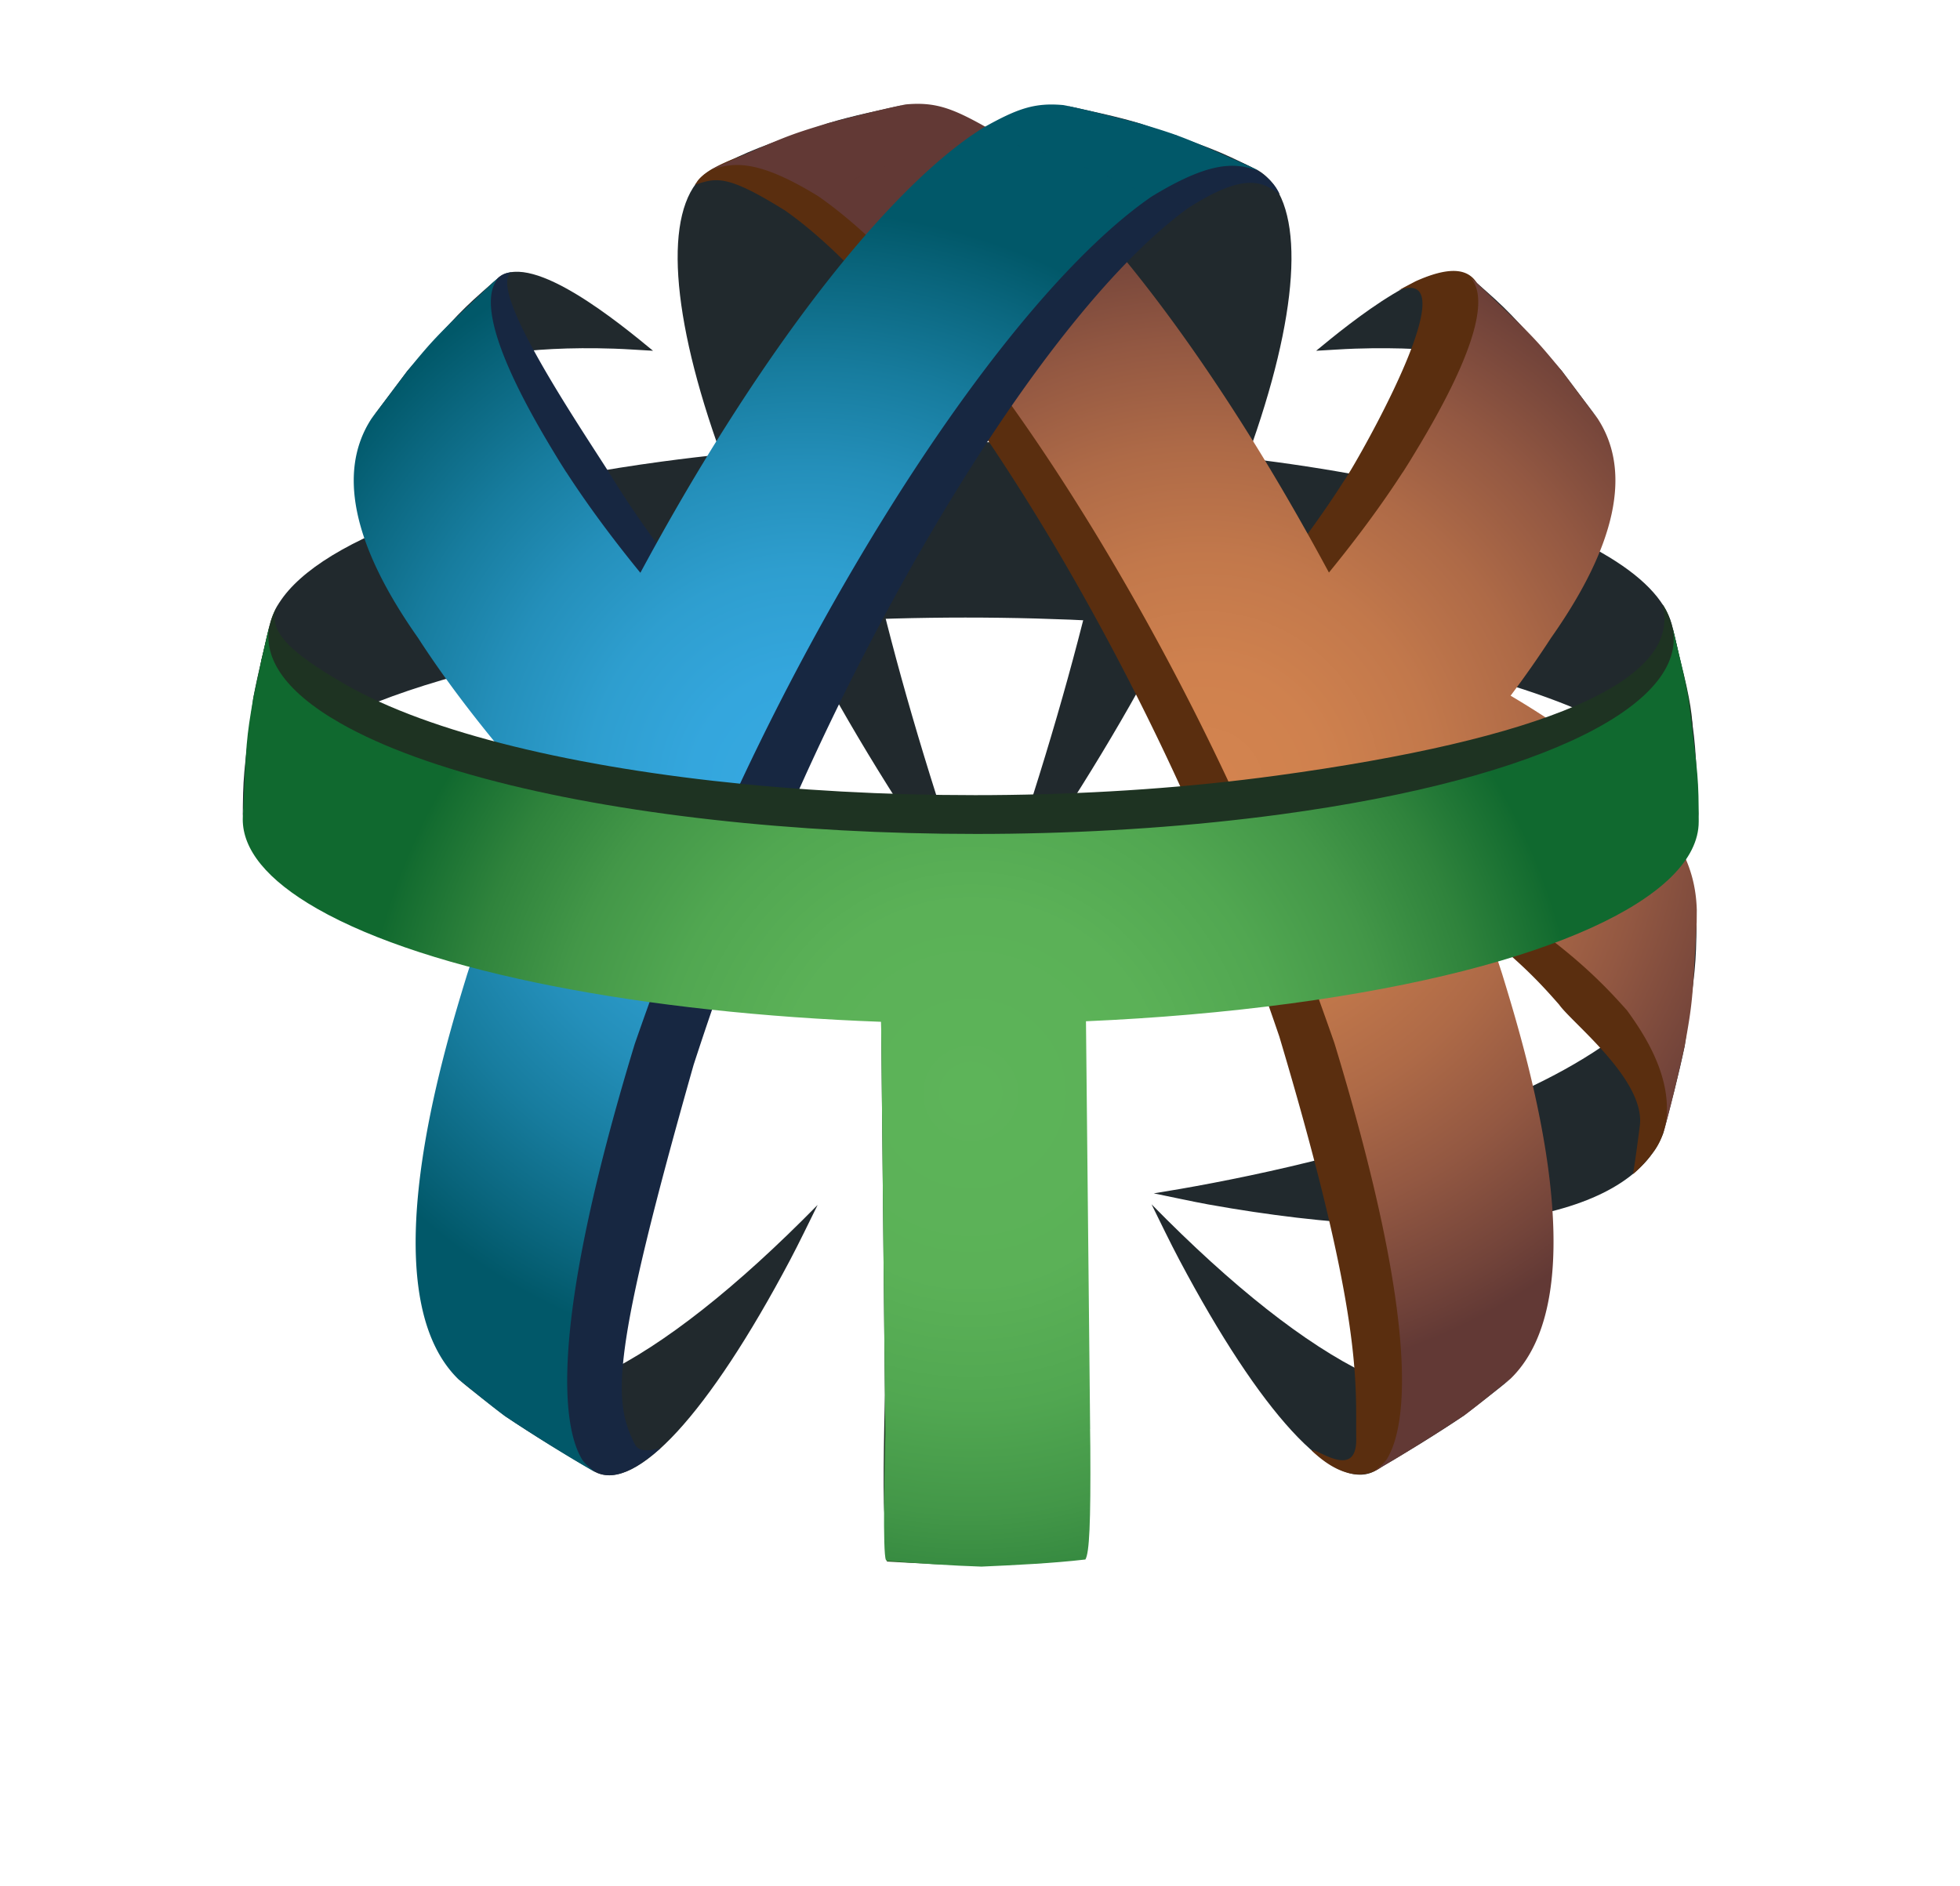
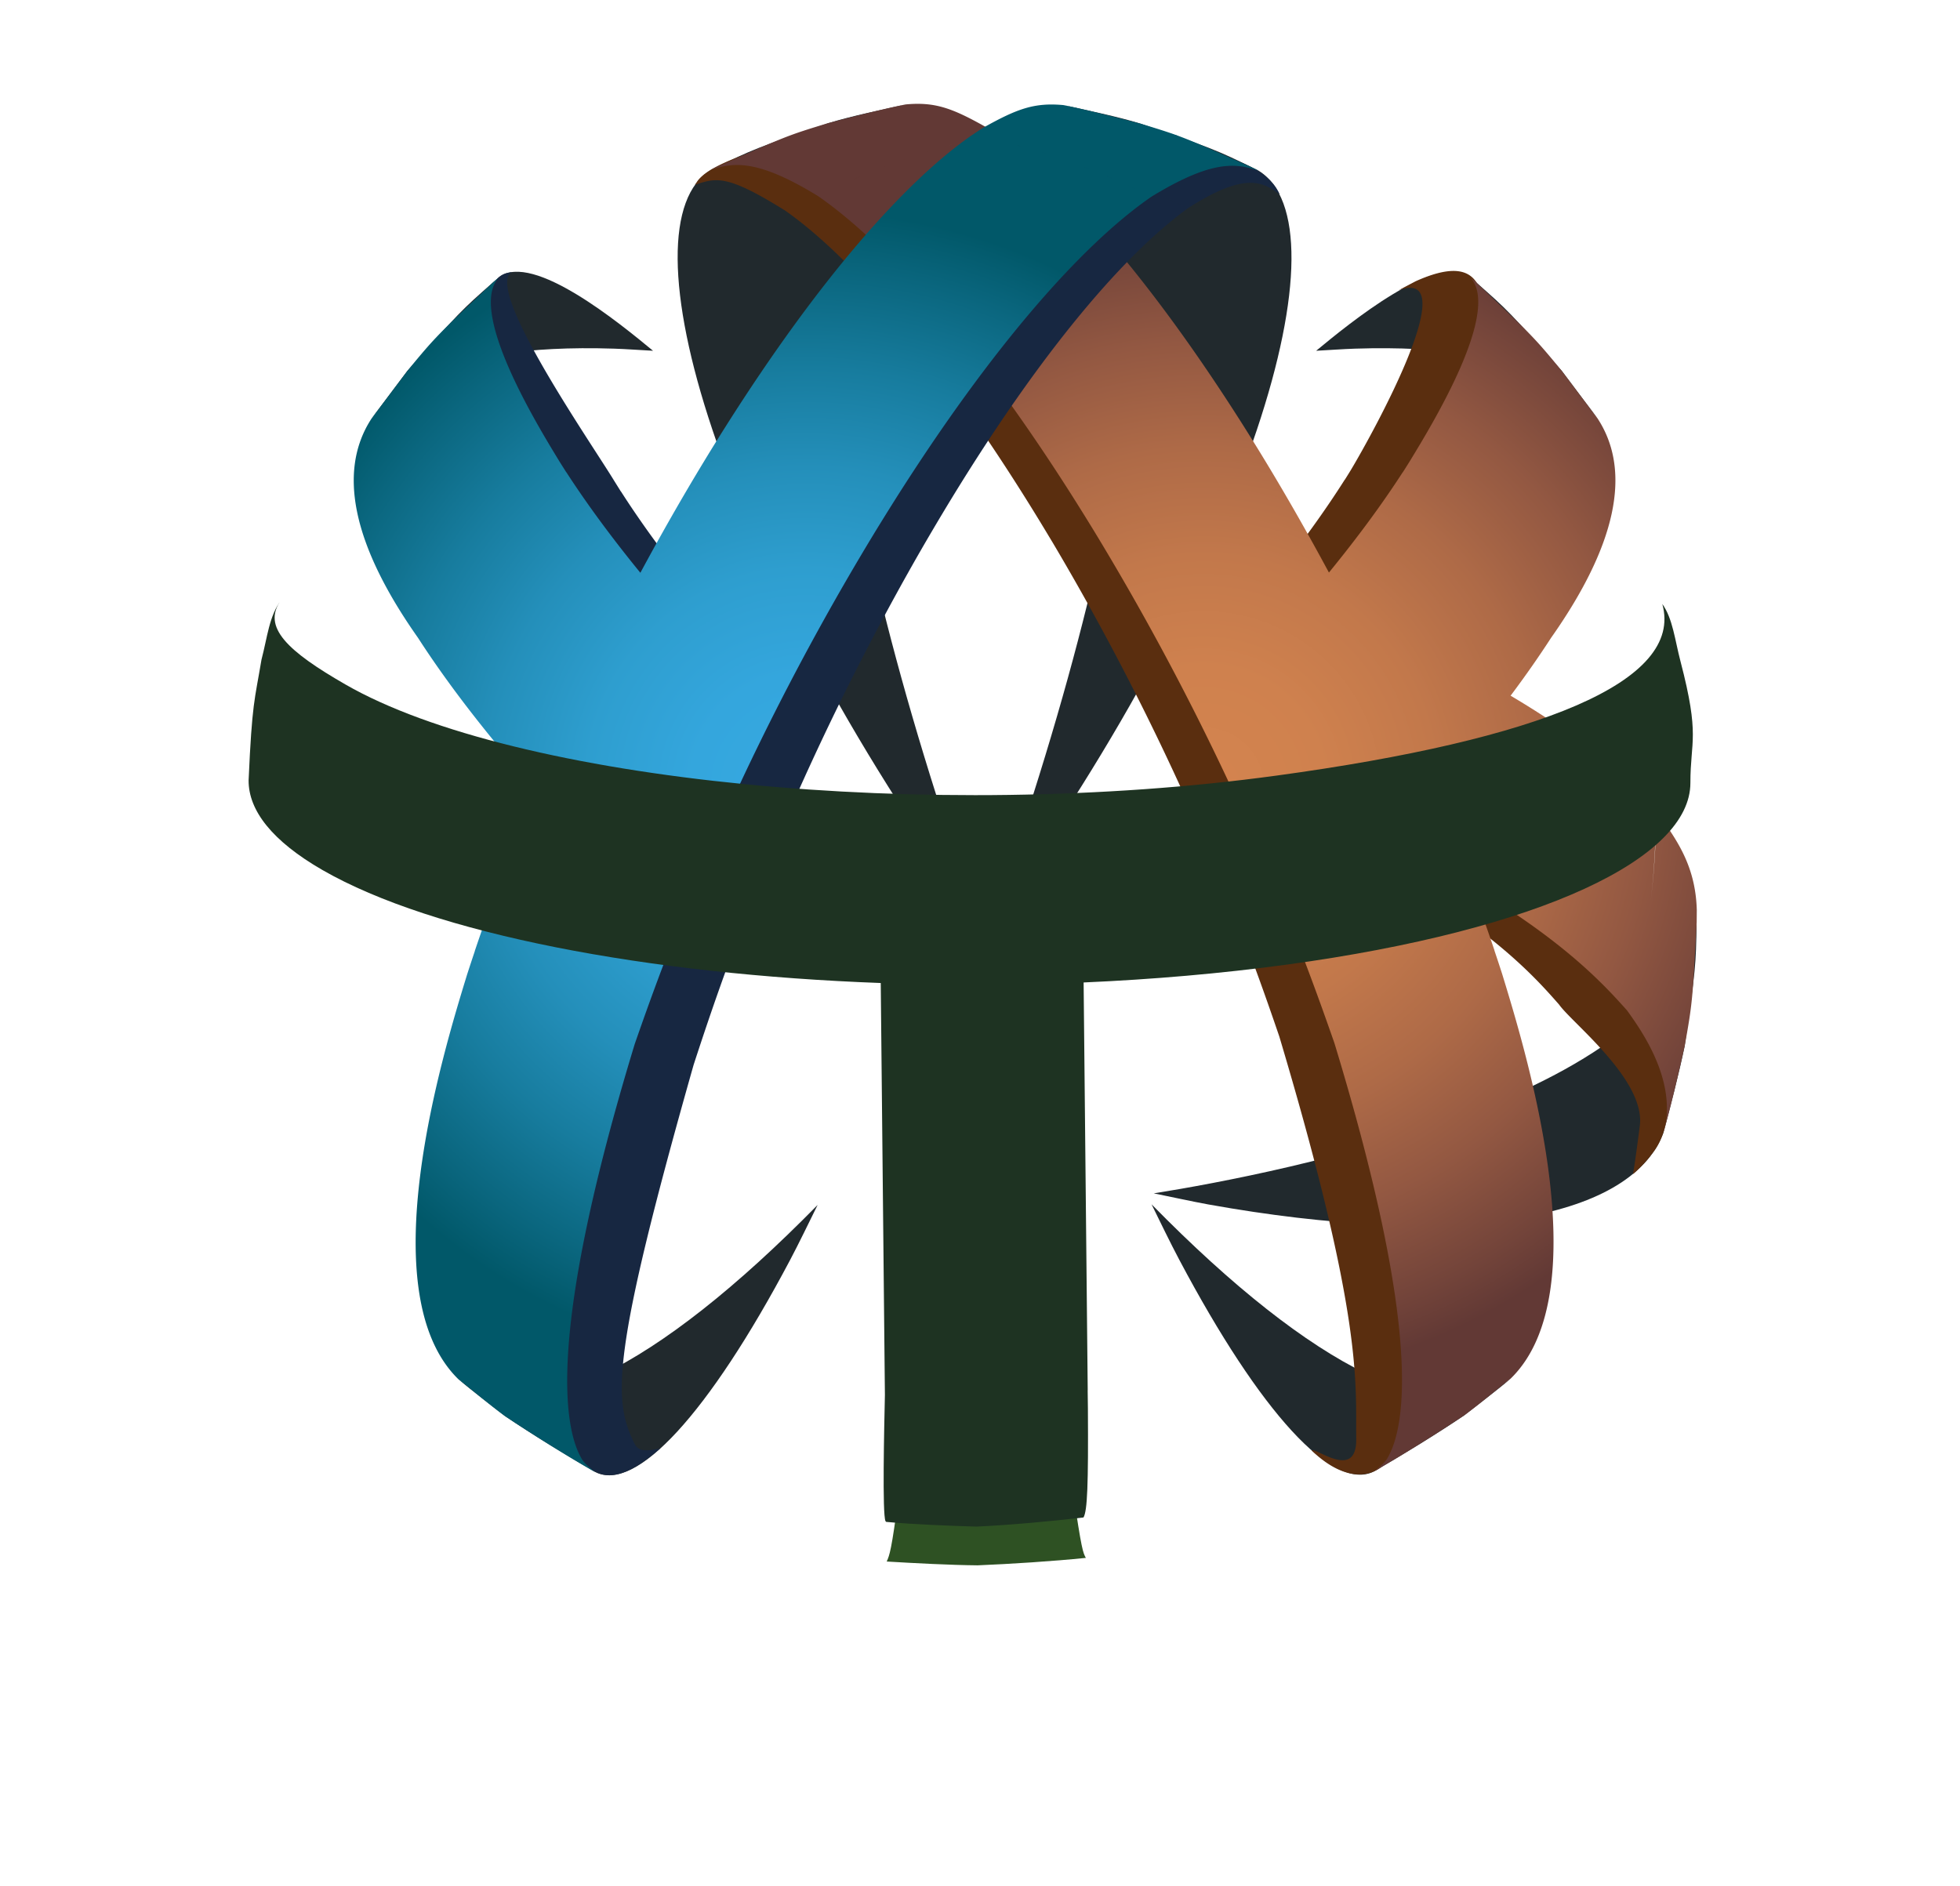
<svg xmlns="http://www.w3.org/2000/svg" width="688" height="662" fill="none">
  <g filter="url(#filter0_d_4_31)">
    <path d="M423.872 80.907H254.425v39.919h169.447V80.907z" fill="#21292D" />
  </g>
  <g filter="url(#filter1_d_4_31)">
    <path d="M340.852 319.486c-10.6 67.028-16.714 134.437-25.41 201.614-2.496 19.29-3.194 20.883-4.189 23.114h-.042c9.563.574 22.342 1.253 31.947 1.338 11.425-.467 26.637-1.444 37.998-2.613-1.989-3.611-1.989-3.611-23.971-164.371-5.204-38.049-9.394-63.819-12.461-82.621-1.164 7.075-2.772 16.465-3.872 23.539z" fill="#2E5123" />
  </g>
  <g filter="url(#filter2_d_4_31)">
-     <path d="M592.747 241.815c-1.692-8.073-3.871-18.844-5.987-26.811-2.37-8.413-10.367-16.847-24.479-24.92-59.959-34.204-207.698-48.544-329.965-32.037-81.095 10.941-130.623 32.717-137.309 56.129-1.946 8.009-4.57 18.695-6.093 26.811-3.533 27.151-3.597 27.66-3.703 42.617.106-26.301 52.66-51.498 143.064-63.692 126.689-17.102 279.739-2.252 341.856 33.184 17.729 10.113 26.15 20.82 26.15 31.358-1.122-27.576-1.143-28.107-3.534-42.639z" fill="#21292D" />
-   </g>
+     </g>
  <g filter="url(#filter3_d_4_31)">
    <path d="M424.126 418.848c86.596 15.573 147.782 6.013 159.693-24.941 2.454-9.157 5.649-21.372 7.532-30.656 3.893-27.555 3.956-28.086 4.189-43.34l.021-5.077C593.234 379.97 449.112 407.928 405 414.96c5.734 1.148 13.35 2.847 19.126 3.888z" fill="#21292D" />
  </g>
  <g filter="url(#filter4_d_4_31)" fill="#21292D">
    <path d="M277.254 438.521c-28.52 53.813-54.056 81.58-68.316 74.272-9.669-5.588-22.384-13.363-31.63-19.63-4.908-3.888-11.615-8.881-16.375-12.96 24.203 18.759 68.972-2.974 126.074-61.185-2.898 5.864-6.685 13.724-9.753 19.503zM400.451 39.437c25.389 8.774 26.383 9.114 40.093 15.849l1.142.573c31.672 19.227-1.756 135.925-93.894 263.351 56.785-159.931 67.279-277.67 25.473-286.337 8.208 1.848 19.189 4.057 27.186 6.564z" />
  </g>
  <g filter="url(#filter5_d_4_31)" fill="#21292D">
    <path d="M413.971 438.309c28.519 53.813 54.056 81.58 68.316 74.272 9.668-5.588 22.384-13.363 31.629-19.631 4.909-3.888 11.616-8.88 16.376-12.959-24.204 18.759-68.972-2.974-126.075-61.185 2.878 5.863 6.686 13.724 9.754 19.503zM290.752 39.246c-25.388 8.774-26.383 9.114-40.093 15.849l-1.142.573c-31.672 19.227 1.756 135.925 93.895 263.351-56.786-159.931-67.279-277.67-25.473-286.338-8.188 1.849-19.168 4.037-27.187 6.565z" />
  </g>
  <g filter="url(#filter6_d_4_31)">
    <path d="M475.664 118.404c63.218-2.039 78.578 16.571 85.136 24.538l-12.567-16.72c-18.364-20.713-18.724-21.117-30.085-31.102l-2.222-1.912c-11.869-8.71-42.441 16.465-53.929 25.94 4.105-.213 9.563-.616 13.667-.744z" fill="#21292D" />
  </g>
  <g filter="url(#filter7_d_4_31)">
    <path d="M215.56 118.404c-63.217-2.061-78.577 16.571-85.136 24.538l12.567-16.72c18.365-20.713 18.724-21.117 30.086-31.102l2.221-1.912c11.869-8.71 42.441 16.465 53.929 25.94-4.083-.213-9.563-.616-13.667-.744z" fill="#21292D" />
  </g>
  <g filter="url(#filter8_d_4_31)">
    <path d="M559.552 283.88a72.56 72.56 0 00-2.327-3.017c-.318 13.023-.973 22.498-2.074 30.933 1.228-9.603 1.587-18.462 2.074-30.933v-.021c-12.652-15.764-31.355-29.275-49-39.898 4.972-6.777 9.5-13.384 13.541-19.757 21.961-31.761 27.229-57.022 15.656-75.101l-12.017-16.295c-9.331-11.557 6.283-50.668-28.52-35.032l-5.987 3.165c23.505-8.732-8.908 50.01-16.588 62.864-.74 1.232-1.502 2.443-2.263 3.654l-.022-.022c-6.897 10.878-15.233 22.435-24.796 34.375a851.456 851.456 0 00-21.199-37.901 954.87 954.87 0 00-7.87-12.938c-30.53-49.076-59.578-83.11-82.513-99.235-.423.085-.846.191-1.269.276.423-.085.825-.19 1.248-.276a67.03 67.03 0 00-3.618-2.422c-11.319-6.48-17.073-8.625-26.848-7.712-7.87 1.594-18.216 4.356-25.981 6.395-9.055 2.465-30.826 8.137-34.761 15.233l-.486.68c7.637-2.592 11.403-3.59 31.672 9.029 23.801 16.72 53.929 52.049 85.622 102.973a765.775 765.775 0 017.109 11.642l1.079 1.785c47.646 80.284 70.897 148.012 79.635 173.527 29.662 99.299 26.764 121.882 27.017 141.278.191 14.872-14.196 2.911-15.656 4.101 17.434 16.783 33.344 7.223 32.159-17.952 4.845-3.591 10.959-8.838 15.656-12.62 29.874-29.679 5.184-111.684-2.919-138.643-.91-2.847-1.587-4.993-2.56-7.882 0 0 .021 0 .021-.021a718.336 718.336 0 00-7.638-21.882c31.63 19.12 44.895 34.204 52.152 42.468 4.528 6.458 30.36 26.428 28.329 42.532-.169 1.317-2.052 15.934-2.433 16.89-.127.318 1.587-1.233 3.195-2.911 2.496-2.613 3.173-3.718 3.47-4.079 5.31-6.437 7.257-16.656 5.776-39.027 2.602-14.85-16.355-17.144-14.98-43.509l.022-4.95c-.487-13.958-6.136-22.35-11.108-29.764zM328.2 50.4c-.91.212-1.798.467-2.708.7.889-.233 1.777-.467 2.645-.68.021-.02.042-.02.063-.02zm-7.468 1.933c-1.016.276-2.01.595-3.026.892.973-.276 1.947-.595 2.92-.871.042-.021.063-.021.106-.021zm-7.49 2.188c-1.079.34-2.158.722-3.216 1.062 1.037-.34 2.052-.7 3.089-1.02.042-.02.085-.02.127-.042zm-7.659 2.55l.191-.064c-1.122.382-2.222.828-3.343 1.232 1.058-.383 2.116-.807 3.152-1.169zm-7.278 2.698c-1.142.446-2.264.913-3.406 1.38 1.058-.425 2.116-.892 3.173-1.296.085-.042.17-.063.233-.084zm-7.447 3.038c-1.143.488-2.285 1.02-3.428 1.53 1.058-.468 2.116-.957 3.153-1.424.084-.043.169-.064.275-.106zm-7.765 3.462c.106-.042.212-.085.318-.148-2.349 1.104-4.718 2.23-7.067 3.42a329.125 329.125 0 016.749-3.272z" fill="#5A2E0F" />
  </g>
  <g filter="url(#filter9_d_4_31)">
    <path d="M583.925 284.284c-1.037-1.381-1.312-1.721-2.433-3.081-.339 13.363-1.016 23.072-2.158 31.719 1.29-9.837 1.65-18.951 2.158-31.719v-.021c-13.223-16.167-32.793-30.019-51.242-40.939 5.204-6.947 9.943-13.724 14.175-20.267 22.955-32.569 28.477-58.487 16.375-77.034l-12.567-16.72c-9.753-11.854-10.536-12.577-30.085-31.102l-2.222-1.912c11.383 11.515-13.075 51.625-21.114 64.797a382.127 382.127 0 01-2.37 3.76l-.021-.021c-7.215 11.174-15.931 23.008-25.939 35.266-7.087-13.172-14.492-26.195-22.172-38.878a827.302 827.302 0 00-8.23-13.278c-31.926-50.35-62.308-85.255-86.279-101.805-.444.085-.888.191-1.311.276.423-.085.867-.191 1.29-.276a87.91 87.91 0 00-3.787-2.486c-11.827-6.65-17.835-8.838-28.075-7.903-8.23 1.636-19.042 4.462-27.166 6.544-14.387 4.376-14.873 4.588-40.092 15.848l-1.143.574c7.997-2.656 16.333-3.803 37.511 9.135 24.881 17.145 56.405 53.388 89.537 105.651a937.144 937.144 0 017.426 11.939c.381.616.741 1.232 1.121 1.848 49.825 82.345 74.135 151.837 83.296 178.011 31.016 101.869 24.944 135.074 18.554 145.803-.994 1.678-3.131 3.335-4.675 4.546 9.711-5.502 22.32-13.426 31.629-19.63 5.057-3.675 11.468-9.071 16.376-12.959 31.249-30.444 5.416-114.574-3.068-142.234a703.547 703.547 0 00-2.666-8.073s.022 0 .022-.022a708.064 708.064 0 00-7.977-22.455c33.09 19.609 46.948 35.096 54.543 43.573 4.739 6.628 15.847 22.158 13.71 38.665-.169 1.36-.719 3.102-1.016 4.419 2.624-9.093 5.459-21.415 7.532-30.656 2.73-15.233 2.772-16.295 4.189-43.339l.022-5.078c-.572-14.255-6.453-22.881-11.658-30.486zM341.973 44.791c-.952.212-1.883.489-2.835.722.931-.233 1.841-.488 2.772-.7.042-.022.042-.022.063-.022zm-7.807 1.955c-1.058.276-2.115.616-3.152.913 1.015-.297 2.031-.616 3.068-.892.021 0 .042 0 .084-.022zm-7.807 2.273c-1.121.34-2.242.722-3.364 1.083 1.079-.34 2.158-.722 3.216-1.04a.3.3 0 01.148-.043zm-8.018 2.592l.19-.064c-1.163.403-2.327.85-3.491 1.253 1.101-.382 2.201-.807 3.301-1.19zm-7.617 2.783c-1.184.446-2.369.934-3.554 1.423 1.1-.446 2.2-.913 3.322-1.338.063-.043.148-.064.232-.085zm-7.807 3.101c-1.206.51-2.39 1.041-3.596 1.573 1.1-.49 2.2-.999 3.3-1.445.106-.043.212-.085.296-.128zm-8.103 3.57c.106-.043.212-.085.339-.15a258.038 258.038 0 00-7.384 3.506 352.458 352.458 0 017.045-3.357z" fill="url(#paint0_radial_4_31)" />
  </g>
  <g filter="url(#filter10_d_4_31)">
    <path d="M306.112 184.412c.381-.616.741-1.232 1.121-1.849l-1.121 1.849z" fill="#67C5E5" />
  </g>
  <g filter="url(#filter11_d_4_31)">
    <path d="M449.197 64.251c-5.543-12.704-25.706-13.13-36.157-20.714-7.934-2.018-18.492-4.737-26.531-6.288-9.965-.829-15.805 1.445-27.25 8.243a88.18 88.18 0 00-3.661 2.55l1.524.318c-.529-.106-1.037-.234-1.566-.34-23.167 16.847-52.385 52.241-82.936 103.165a637.902 637.902 0 00-7.87 13.427c-7.32 12.768-14.366 25.876-21.115 39.133-9.901-12.237-18.533-24.05-25.684-35.224l-.021.021-2.349-3.76c-7.976-13.151-46.207-68.196-35.755-73.295l-1.418.255c-11.953 2.337-5.839 29.636-15.212 41.661l-12.059 16.911c-11.573 18.738-5.924 44.72 16.777 77.203 10.621 16.593 24.521 34.651 40.876 53.282-7.744 19.439-14.599 38.581-20.353 56.915 0 0 .021 0 .021.022a447.959 447.959 0 00-2.518 8.136c-7.976 27.852-32.222 112.662-1.46 142.893 4.824 3.867 11.108 9.199 16.08 12.832 7.976 19.949 21.135 11.621 31.164 2.932-5.628 1.168-7.744.871-9.055-1.806-7.469-15.211-8.315-30.274 20.818-132.929 8.632-26.365 31.567-96.43 79.212-179.689.36-.616.719-1.232 1.079-1.869a952.109 952.109 0 017.109-12.067c31.714-52.836 62.011-89.568 86.067-107.053 20.501-13.172 26.573-9.008 32.243-4.865zm-85.982-14.616c.021 0 .042 0 .063.02.931.213 1.841.468 2.772.702a79.04 79.04 0 00-2.835-.722zm7.638 1.89c.042 0 .063.022.105.022 1.016.276 2.053.595 3.068.87-1.079-.276-2.137-.615-3.173-.892zm7.637 2.189c.043.02.106.02.148.042 1.058.319 2.095.68 3.153 1.02-1.122-.361-2.222-.722-3.301-1.062zm7.638 2.464l.19.064c1.058.361 2.116.765 3.195 1.147-1.142-.382-2.264-.829-3.385-1.21zm7.638 2.762c.084.021.148.064.232.085 1.079.404 2.158.87 3.216 1.296-1.142-.446-2.306-.935-3.448-1.381zm7.616 3.06c.085.042.191.063.275.105 1.079.447 2.158.956 3.237 1.424-1.163-.51-2.327-1.041-3.512-1.53zm7.617 3.335c.105.042.211.085.317.148a227.733 227.733 0 016.897 3.314 320.48 320.48 0 00-7.214-3.462z" fill="#172741" />
  </g>
  <g filter="url(#filter12_d_4_31)">
    <path d="M440.544 55.286c-25.219-11.26-25.706-11.472-40.093-15.849-8.124-2.082-18.935-4.907-27.165-6.543-10.219-.935-16.228 1.274-28.076 7.903-1.417.892-2.327 1.508-3.787 2.486.529.106 1.037.233 1.566.34-.529-.107-1.058-.234-1.587-.34-23.971 16.528-54.352 51.454-86.278 101.805a734.391 734.391 0 00-8.23 13.278c-7.659 12.619-15.043 25.6-22.11 38.729-10.028-12.28-18.766-24.155-26.002-35.33l-.021.021c-.783-1.253-1.586-2.507-2.369-3.76-8.04-13.172-32.519-53.282-21.115-64.797l-2.221 1.912c-19.55 18.504-20.332 19.227-30.086 31.102l-12.567 16.72c-12.081 18.547-6.58 44.466 16.375 77.034 10.727 16.634 24.797 34.756 41.384 53.473-8.167 19.269-15.403 38.262-21.517 56.447 0 0 .021 0 .021.022a723.61 723.61 0 00-2.666 8.073c-8.484 27.639-34.316 111.79-3.067 142.234 4.908 3.888 11.297 9.262 16.375 12.959 9.288 6.204 21.919 14.128 31.63 19.63-1.523-1.232-3.66-2.868-4.676-4.546-6.389-10.729-12.461-43.934 18.555-145.803 9.14-26.153 33.449-95.644 83.295-178.011.381-.616.741-1.232 1.121-1.848a960.337 960.337 0 017.426-11.939c33.132-52.241 64.656-88.485 89.537-105.65 21.199-12.939 29.535-11.792 37.511-9.136l-1.163-.616zM349.23 44.982c.021 0 .042 0 .064.021.952.213 1.882.489 2.835.723-.974-.255-1.926-.51-2.899-.744zm7.807 1.976c.042 0 .063.021.106.021 1.036.276 2.094.616 3.131.914-1.079-.32-2.158-.638-3.237-.935zm7.828 2.252c.042.021.106.021.148.042 1.079.34 2.137.701 3.216 1.041-1.121-.34-2.243-.743-3.364-1.083zm7.807 2.55c.064.02.127.042.19.063 1.079.382 2.18.786 3.259 1.19-1.143-.425-2.285-.85-3.449-1.254zm7.828 2.825c.085.02.169.063.233.085 1.1.425 2.2.892 3.3 1.317-1.184-.468-2.369-.956-3.533-1.402zm7.786 3.123c.085.042.19.063.275.106 1.1.467 2.2.977 3.3 1.445-1.184-.51-2.369-1.041-3.575-1.551zm7.786 3.42c.105.043.211.085.338.149a265.854 265.854 0 017.046 3.378c-2.455-1.233-4.93-2.4-7.384-3.527z" fill="url(#paint1_radial_4_31)" />
  </g>
  <g filter="url(#filter13_d_4_31)">
    <path d="M589.891 228.197c-1.967-7.478-2.708-15.02-6.389-20.161 7.616 27.3-42.949 47.652-135.532 60.272-121.103 16.507-267.404 2.167-326.77-32.038-19.994-11.514-29.535-20.118-22.49-29.679-4.295 5.821-4.824 13.023-6.919 20.969-2.433 14.531-3.3 14.85-4.527 42.426-.042 10.559 8.272 21.287 25.896 31.442 39.014 22.477 114.206 36.669 195.999 39.686l1.375 136.285c.021 2.889.063 5.672.085 8.328-.254 11.451-.953 41.873.211 44.317.042.106.212.148.233.255 9.457.892 22.13 1.359 31.63 1.657 11.319-.51 26.382-1.87 37.638-3.208 1.354-2.358 1.714-11.303 1.544-38.305-.021-2.124-.042-4.249-.084-6.373h.021c-.021-2.634-.064-5.396-.085-8.286-.359-35.245-.846-83.067-1.354-134.862 24.183-1.062 48.196-3.123 71.321-6.267 89.642-12.216 141.688-37.455 141.667-63.798 0-14.978 3.449-16.189-3.47-42.66z" fill="#1E3322" />
  </g>
  <g filter="url(#filter14_d_4_31)">
-     <path d="M592.747 241.815c-1.248-8.136-4.083-18.801-5.987-26.811 7.68 27.3-43.859 54.302-137.33 66.921-122.288 16.508-270.006 2.167-329.965-32.037-20.205-11.514-27.864-23.836-24.458-35.712-2.137 7.967-4.38 18.738-6.093 26.811-2.454 14.531-2.475 15.062-3.702 42.617-.043 10.559 8.357 21.287 26.15 31.442 39.373 22.477 115.327 36.669 197.924 39.685.529 52.348 1.036 100.701 1.396 136.286.021 2.889.063 5.672.085 8.328-.275 11.451-.974 41.873.211 44.317.042.106.212.148.233.255 9.563.892 23.684 1.786 33.289 2.083 11.425-.51 25.139-1.162 36.5-2.5 1.375-2.358 1.891-12.437 1.722-39.439-.022-2.124-.043-4.249-.085-6.373h.021c-.021-2.635-.063-5.396-.084-8.286l-1.376-134.862c24.416-1.062 48.661-3.123 72.019-6.267 90.51-12.216 143.085-37.455 143.064-63.798-.043-14.978-.106-15.488-3.534-42.66z" fill="url(#paint2_radial_4_31)" />
-   </g>
+     </g>
  <path d="M19.969 616.125l9.531-18.813h10.438L24.78 625.219V643h-9.625v-17.469L0 597.312h10.5l9.469 18.813zm62.906-18.813v29.563c0 3.146-.698 5.99-2.094 8.531-1.375 2.521-3.469 4.521-6.281 6-2.792 1.479-6.313 2.219-10.563 2.219-6.041 0-10.645-1.542-13.812-4.625s-4.75-7.167-4.75-12.25v-29.438h9.656v27.969c0 3.771.771 6.417 2.313 7.938 1.541 1.521 3.823 2.281 6.843 2.281 2.126 0 3.844-.365 5.157-1.094 1.333-.729 2.312-1.854 2.937-3.375s.938-3.458.938-5.812v-27.907h9.656zM130.812 643h-11l-11.968-19.25-4.094 2.938V643h-9.688v-45.688h9.688v20.907c.646-.896 1.281-1.792 1.906-2.688.625-.896 1.261-1.791 1.906-2.687l12.376-15.532h10.75l-15.938 20.219L130.812 643zm42.5 0h-11l-11.968-19.25-4.094 2.938V643h-9.688v-45.688h9.688v20.907c.646-.896 1.281-1.792 1.906-2.688.625-.896 1.261-1.791 1.906-2.687l12.376-15.532h10.75l-15.938 20.219L173.312 643zm33.719 0l-3.312-10.875h-16.657L183.75 643h-10.438l16.126-45.875h11.843L217.469 643h-10.438zm-5.625-19l-3.312-10.625c-.209-.708-.49-1.615-.844-2.719-.333-1.125-.677-2.26-1.031-3.406a82.282 82.282 0 01-.813-3.031c-.208.854-.5 1.916-.875 3.187a348.084 348.084 0 01-1.75 5.969L189.5 624h11.906zm56.094 19h-9.688v-37.625h-12.406v-8.063h34.5v8.063H257.5V643zm32.75-45.688c4.146 0 7.562.5 10.25 1.5 2.708 1 4.719 2.511 6.031 4.532 1.313 2.021 1.969 4.573 1.969 7.656 0 2.083-.396 3.906-1.188 5.469a12.479 12.479 0 01-3.124 3.969 18.506 18.506 0 01-4.188 2.656L313.438 643h-10.75l-10.907-17.531h-5.156V643h-9.687v-45.688h13.312zm-.688 7.938h-2.937v12.344h3.125c3.208 0 5.5-.532 6.875-1.594 1.396-1.083 2.094-2.667 2.094-4.75 0-2.167-.75-3.708-2.25-4.625-1.479-.917-3.781-1.375-6.907-1.375zM347.156 643l-3.312-10.875h-16.656L323.875 643h-10.437l16.124-45.875h11.844L357.594 643h-10.438zm-5.625-19l-3.312-10.625c-.209-.708-.49-1.615-.844-2.719-.333-1.125-.677-2.26-1.031-3.406a82.282 82.282 0 01-.813-3.031c-.208.854-.5 1.916-.875 3.187a348.084 348.084 0 01-1.75 5.969L329.625 624h11.906zm62.375 19h-12.312l-19.875-34.562h-.281c.083 1.437.156 2.885.218 4.343l.188 4.375.187 4.344V643h-8.656v-45.688h12.219l19.844 34.219h.218a273.489 273.489 0 00-.156-4.219l-.188-4.187-.124-4.187v-21.626h8.718V643zm38.5-12.688c0 2.709-.656 5.063-1.968 7.063-1.313 2-3.23 3.542-5.75 4.625-2.5 1.083-5.542 1.625-9.126 1.625-1.583 0-3.135-.104-4.656-.313a32.01 32.01 0 01-4.344-.906 27.056 27.056 0 01-3.937-1.531v-9a74.494 74.494 0 006.75 2.594c2.333.771 4.646 1.156 6.937 1.156 1.584 0 2.855-.208 3.813-.625.979-.417 1.687-.99 2.125-1.719.438-.729.656-1.562.656-2.5 0-1.146-.385-2.125-1.156-2.937-.771-.813-1.833-1.573-3.188-2.282a129.91 129.91 0 00-4.531-2.281 52.347 52.347 0 01-3.469-1.812 20.272 20.272 0 01-3.562-2.657c-1.125-1.041-2.052-2.302-2.781-3.781-.709-1.5-1.063-3.291-1.063-5.375 0-2.729.625-5.062 1.875-7 1.25-1.937 3.031-3.416 5.344-4.437 2.333-1.042 5.083-1.563 8.25-1.563 2.375 0 4.635.282 6.781.844 2.167.542 4.427 1.333 6.782 2.375l-3.126 7.531c-2.104-.854-3.989-1.51-5.656-1.968a18.31 18.31 0 00-5.094-.719c-1.208 0-2.239.198-3.093.593-.854.376-1.5.917-1.938 1.626-.437.687-.656 1.489-.656 2.406 0 1.083.313 2 .937 2.75.646.729 1.605 1.437 2.876 2.125 1.291.687 2.895 1.489 4.812 2.406 2.333 1.104 4.323 2.26 5.969 3.469 1.666 1.187 2.948 2.594 3.843 4.218.896 1.605 1.344 3.605 1.344 6zM504.062 643h-11l-11.968-19.25-4.094 2.938V643h-9.688v-45.688H477v20.907c.646-.896 1.281-1.792 1.906-2.688.625-.896 1.261-1.791 1.906-2.687l12.376-15.532h10.75L488 617.531 504.062 643zm33.719 0l-3.312-10.875h-16.657L514.5 643h-10.438l16.126-45.875h11.843L548.219 643h-10.438zm-5.625-19l-3.312-10.625c-.209-.708-.49-1.615-.844-2.719-.333-1.125-.677-2.26-1.031-3.406a82.282 82.282 0 01-.813-3.031c-.208.854-.5 1.916-.875 3.187a348.084 348.084 0 01-1.75 5.969L520.25 624h11.906zm35.156-26.688c4.146 0 7.563.5 10.25 1.5 2.709 1 4.719 2.511 6.032 4.532 1.312 2.021 1.968 4.573 1.968 7.656 0 2.083-.395 3.906-1.187 5.469a12.482 12.482 0 01-3.125 3.969 18.506 18.506 0 01-4.188 2.656L590.5 643h-10.75l-10.906-17.531h-5.156V643H554v-45.688h13.312zm-.687 7.938h-2.937v12.344h3.124c3.209 0 5.5-.532 6.876-1.594 1.395-1.083 2.093-2.667 2.093-4.75 0-2.167-.75-3.708-2.25-4.625-1.479-.917-3.781-1.375-6.906-1.375zm46.969 12.094h18.125v23.687a56.886 56.886 0 01-7.469 1.907c-2.583.458-5.51.687-8.781.687-4.542 0-8.396-.896-11.563-2.687-3.166-1.792-5.573-4.438-7.218-7.938-1.646-3.5-2.469-7.802-2.469-12.906 0-4.792.916-8.938 2.75-12.438 1.854-3.5 4.552-6.208 8.093-8.125 3.563-1.916 7.907-2.875 13.032-2.875 2.416 0 4.802.261 7.156.782 2.354.52 4.49 1.197 6.406 2.031l-3.218 7.75c-1.396-.709-2.99-1.302-4.782-1.781a21.638 21.638 0 00-5.625-.719c-2.812 0-5.26.646-7.343 1.937-2.063 1.292-3.667 3.104-4.813 5.438-1.125 2.312-1.687 5.041-1.687 8.187 0 2.979.406 5.625 1.218 7.938.813 2.291 2.094 4.093 3.844 5.406 1.75 1.292 4.031 1.937 6.844 1.937 1.375 0 2.531-.062 3.468-.187.959-.146 1.855-.292 2.688-.437v-9.532h-8.656v-8.062zm70.5 2.75c0 3.521-.438 6.729-1.313 9.625-.875 2.875-2.208 5.354-4 7.437-1.771 2.084-4.021 3.688-6.75 4.813-2.729 1.104-5.958 1.656-9.687 1.656-3.729 0-6.959-.552-9.688-1.656-2.729-1.125-4.989-2.729-6.781-4.813-1.771-2.083-3.094-4.573-3.969-7.468-.875-2.896-1.312-6.115-1.312-9.657 0-4.729.771-8.843 2.312-12.343 1.563-3.521 3.959-6.25 7.188-8.188 3.229-1.938 7.333-2.906 12.312-2.906 4.959 0 9.032.968 12.219 2.906 3.208 1.938 5.583 4.667 7.125 8.188 1.562 3.52 2.344 7.656 2.344 12.406zm-33.344 0c0 3.187.396 5.937 1.188 8.25.812 2.291 2.072 4.062 3.781 5.312 1.708 1.229 3.916 1.844 6.625 1.844 2.75 0 4.979-.615 6.687-1.844 1.709-1.25 2.948-3.021 3.719-5.312.792-2.313 1.188-5.063 1.188-8.25 0-4.792-.896-8.563-2.688-11.313-1.792-2.75-4.74-4.125-8.844-4.125-2.729 0-4.958.625-6.687 1.875-1.709 1.229-2.969 3-3.781 5.313-.792 2.291-1.188 5.041-1.188 8.25z" fill="#fff" />
  <defs>
    <filter id="filter0_d_4_31" x="236.425" y="66.907" width="205.447" height="75.919" filterUnits="userSpaceOnUse" color-interpolation-filters="sRGB">
      <feFlood flood-opacity="0" result="BackgroundImageFix" />
      <feColorMatrix in="SourceAlpha" values="0 0 0 0 0 0 0 0 0 0 0 0 0 0 0 0 0 0 127 0" result="hardAlpha" />
      <feOffset dy="4" />
      <feGaussianBlur stdDeviation="9" />
      <feComposite in2="hardAlpha" operator="out" />
      <feColorMatrix values="0 0 0 0 0 0 0 0 0 0 0 0 0 0 0 0 0 0 0.27 0" />
      <feBlend in2="BackgroundImageFix" result="effect1_dropShadow_4_31" />
      <feBlend in="SourceGraphic" in2="effect1_dropShadow_4_31" result="shape" />
    </filter>
    <filter id="filter1_d_4_31" x="293.211" y="281.947" width="105.945" height="285.605" filterUnits="userSpaceOnUse" color-interpolation-filters="sRGB">
      <feFlood flood-opacity="0" result="BackgroundImageFix" />
      <feColorMatrix in="SourceAlpha" values="0 0 0 0 0 0 0 0 0 0 0 0 0 0 0 0 0 0 127 0" result="hardAlpha" />
      <feOffset dy="4" />
      <feGaussianBlur stdDeviation="9" />
      <feComposite in2="hardAlpha" operator="out" />
      <feColorMatrix values="0 0 0 0 0 0 0 0 0 0 0 0 0 0 0 0 0 0 0.27 0" />
      <feBlend in2="BackgroundImageFix" result="effect1_dropShadow_4_31" />
      <feBlend in="SourceGraphic" in2="effect1_dropShadow_4_31" result="shape" />
    </filter>
    <filter id="filter2_d_4_31" x="67.212" y="137.195" width="547.069" height="169.259" filterUnits="userSpaceOnUse" color-interpolation-filters="sRGB">
      <feFlood flood-opacity="0" result="BackgroundImageFix" />
      <feColorMatrix in="SourceAlpha" values="0 0 0 0 0 0 0 0 0 0 0 0 0 0 0 0 0 0 127 0" result="hardAlpha" />
      <feOffset dy="4" />
      <feGaussianBlur stdDeviation="9" />
      <feComposite in2="hardAlpha" operator="out" />
      <feColorMatrix values="0 0 0 0 0 0 0 0 0 0 0 0 0 0 0 0 0 0 0.27 0" />
      <feBlend in2="BackgroundImageFix" result="effect1_dropShadow_4_31" />
      <feBlend in="SourceGraphic" in2="effect1_dropShadow_4_31" result="shape" />
    </filter>
    <filter id="filter3_d_4_31" x="387" y="300.834" width="226.561" height="147.366" filterUnits="userSpaceOnUse" color-interpolation-filters="sRGB">
      <feFlood flood-opacity="0" result="BackgroundImageFix" />
      <feColorMatrix in="SourceAlpha" values="0 0 0 0 0 0 0 0 0 0 0 0 0 0 0 0 0 0 127 0" result="hardAlpha" />
      <feOffset dy="4" />
      <feGaussianBlur stdDeviation="9" />
      <feComposite in2="hardAlpha" operator="out" />
      <feColorMatrix values="0 0 0 0 0 0 0 0 0 0 0 0 0 0 0 0 0 0 0.27 0" />
      <feBlend in2="BackgroundImageFix" result="effect1_dropShadow_4_31" />
      <feBlend in="SourceGraphic" in2="effect1_dropShadow_4_31" result="shape" />
    </filter>
    <filter id="filter4_d_4_31" x="142.933" y="18.873" width="328.404" height="517.073" filterUnits="userSpaceOnUse" color-interpolation-filters="sRGB">
      <feFlood flood-opacity="0" result="BackgroundImageFix" />
      <feColorMatrix in="SourceAlpha" values="0 0 0 0 0 0 0 0 0 0 0 0 0 0 0 0 0 0 127 0" result="hardAlpha" />
      <feOffset dy="4" />
      <feGaussianBlur stdDeviation="9" />
      <feComposite in2="hardAlpha" operator="out" />
      <feColorMatrix values="0 0 0 0 0 0 0 0 0 0 0 0 0 0 0 0 0 0 0.27 0" />
      <feBlend in2="BackgroundImageFix" result="effect1_dropShadow_4_31" />
      <feBlend in="SourceGraphic" in2="effect1_dropShadow_4_31" result="shape" />
    </filter>
    <filter id="filter5_d_4_31" x="219.867" y="18.681" width="328.425" height="517.052" filterUnits="userSpaceOnUse" color-interpolation-filters="sRGB">
      <feFlood flood-opacity="0" result="BackgroundImageFix" />
      <feColorMatrix in="SourceAlpha" values="0 0 0 0 0 0 0 0 0 0 0 0 0 0 0 0 0 0 127 0" result="hardAlpha" />
      <feOffset dy="4" />
      <feGaussianBlur stdDeviation="9" />
      <feComposite in2="hardAlpha" operator="out" />
      <feColorMatrix values="0 0 0 0 0 0 0 0 0 0 0 0 0 0 0 0 0 0 0.27 0" />
      <feBlend in2="BackgroundImageFix" result="effect1_dropShadow_4_31" />
      <feBlend in="SourceGraphic" in2="effect1_dropShadow_4_31" result="shape" />
    </filter>
    <filter id="filter6_d_4_31" x="443.997" y="77.405" width="134.803" height="87.537" filterUnits="userSpaceOnUse" color-interpolation-filters="sRGB">
      <feFlood flood-opacity="0" result="BackgroundImageFix" />
      <feColorMatrix in="SourceAlpha" values="0 0 0 0 0 0 0 0 0 0 0 0 0 0 0 0 0 0 127 0" result="hardAlpha" />
      <feOffset dy="4" />
      <feGaussianBlur stdDeviation="9" />
      <feComposite in2="hardAlpha" operator="out" />
      <feColorMatrix values="0 0 0 0 0 0 0 0 0 0 0 0 0 0 0 0 0 0 0.27 0" />
      <feBlend in2="BackgroundImageFix" result="effect1_dropShadow_4_31" />
      <feBlend in="SourceGraphic" in2="effect1_dropShadow_4_31" result="shape" />
    </filter>
    <filter id="filter7_d_4_31" x="112.424" y="77.405" width="134.803" height="87.537" filterUnits="userSpaceOnUse" color-interpolation-filters="sRGB">
      <feFlood flood-opacity="0" result="BackgroundImageFix" />
      <feColorMatrix in="SourceAlpha" values="0 0 0 0 0 0 0 0 0 0 0 0 0 0 0 0 0 0 127 0" result="hardAlpha" />
      <feOffset dy="4" />
      <feGaussianBlur stdDeviation="9" />
      <feComposite in2="hardAlpha" operator="out" />
      <feColorMatrix values="0 0 0 0 0 0 0 0 0 0 0 0 0 0 0 0 0 0 0.27 0" />
      <feBlend in2="BackgroundImageFix" result="effect1_dropShadow_4_31" />
      <feBlend in="SourceGraphic" in2="effect1_dropShadow_4_31" result="shape" />
    </filter>
    <filter id="filter8_d_4_31" x="225.932" y="24.387" width="378.167" height="511.248" filterUnits="userSpaceOnUse" color-interpolation-filters="sRGB">
      <feFlood flood-opacity="0" result="BackgroundImageFix" />
      <feColorMatrix in="SourceAlpha" values="0 0 0 0 0 0 0 0 0 0 0 0 0 0 0 0 0 0 127 0" result="hardAlpha" />
      <feOffset dy="4" />
      <feGaussianBlur stdDeviation="9" />
      <feComposite in2="hardAlpha" operator="out" />
      <feColorMatrix values="0 0 0 0 0 0 0 0 0 0 0 0 0 0 0 0 0 0 0.27 0" />
      <feBlend in2="BackgroundImageFix" result="effect1_dropShadow_4_31" />
      <feBlend in="SourceGraphic" in2="effect1_dropShadow_4_31" result="shape" />
    </filter>
    <filter id="filter9_d_4_31" x="231.517" y="18.455" width="382.065" height="516.105" filterUnits="userSpaceOnUse" color-interpolation-filters="sRGB">
      <feFlood flood-opacity="0" result="BackgroundImageFix" />
      <feColorMatrix in="SourceAlpha" values="0 0 0 0 0 0 0 0 0 0 0 0 0 0 0 0 0 0 127 0" result="hardAlpha" />
      <feOffset dy="4" />
      <feGaussianBlur stdDeviation="9" />
      <feComposite in2="hardAlpha" operator="out" />
      <feColorMatrix values="0 0 0 0 0 0 0 0 0 0 0 0 0 0 0 0 0 0 0.27 0" />
      <feBlend in2="BackgroundImageFix" result="effect1_dropShadow_4_31" />
      <feBlend in="SourceGraphic" in2="effect1_dropShadow_4_31" result="shape" />
    </filter>
    <filter id="filter10_d_4_31" x="288.112" y="168.563" width="37.121" height="37.848" filterUnits="userSpaceOnUse" color-interpolation-filters="sRGB">
      <feFlood flood-opacity="0" result="BackgroundImageFix" />
      <feColorMatrix in="SourceAlpha" values="0 0 0 0 0 0 0 0 0 0 0 0 0 0 0 0 0 0 127 0" result="hardAlpha" />
      <feOffset dy="4" />
      <feGaussianBlur stdDeviation="9" />
      <feComposite in2="hardAlpha" operator="out" />
      <feColorMatrix values="0 0 0 0 0 0 0 0 0 0 0 0 0 0 0 0 0 0 0.27 0" />
      <feBlend in2="BackgroundImageFix" result="effect1_dropShadow_4_31" />
      <feBlend in="SourceGraphic" in2="effect1_dropShadow_4_31" result="shape" />
    </filter>
    <filter id="filter11_d_4_31" x="127.298" y="23.086" width="339.899" height="512.808" filterUnits="userSpaceOnUse" color-interpolation-filters="sRGB">
      <feFlood flood-opacity="0" result="BackgroundImageFix" />
      <feColorMatrix in="SourceAlpha" values="0 0 0 0 0 0 0 0 0 0 0 0 0 0 0 0 0 0 127 0" result="hardAlpha" />
      <feOffset dy="4" />
      <feGaussianBlur stdDeviation="9" />
      <feComposite in2="hardAlpha" operator="out" />
      <feColorMatrix values="0 0 0 0 0 0 0 0 0 0 0 0 0 0 0 0 0 0 0.27 0" />
      <feBlend in2="BackgroundImageFix" result="effect1_dropShadow_4_31" />
      <feBlend in="SourceGraphic" in2="effect1_dropShadow_4_31" result="shape" />
    </filter>
    <filter id="filter12_d_4_31" x="106.172" y="18.689" width="353.535" height="516.146" filterUnits="userSpaceOnUse" color-interpolation-filters="sRGB">
      <feFlood flood-opacity="0" result="BackgroundImageFix" />
      <feColorMatrix in="SourceAlpha" values="0 0 0 0 0 0 0 0 0 0 0 0 0 0 0 0 0 0 127 0" result="hardAlpha" />
      <feOffset dy="4" />
      <feGaussianBlur stdDeviation="9" />
      <feComposite in2="hardAlpha" operator="out" />
      <feColorMatrix values="0 0 0 0 0 0 0 0 0 0 0 0 0 0 0 0 0 0 0.27 0" />
      <feBlend in2="BackgroundImageFix" result="effect1_dropShadow_4_31" />
      <feBlend in="SourceGraphic" in2="effect1_dropShadow_4_31" result="shape" />
    </filter>
    <filter id="filter13_d_4_31" x="69.264" y="192.591" width="542.957" height="361.364" filterUnits="userSpaceOnUse" color-interpolation-filters="sRGB">
      <feFlood flood-opacity="0" result="BackgroundImageFix" />
      <feColorMatrix in="SourceAlpha" values="0 0 0 0 0 0 0 0 0 0 0 0 0 0 0 0 0 0 127 0" result="hardAlpha" />
      <feOffset dy="4" />
      <feGaussianBlur stdDeviation="9" />
      <feComposite in2="hardAlpha" operator="out" />
      <feColorMatrix values="0 0 0 0 0 0 0 0 0 0 0 0 0 0 0 0 0 0 0.27 0" />
      <feBlend in2="BackgroundImageFix" result="effect1_dropShadow_4_31" />
      <feBlend in="SourceGraphic" in2="effect1_dropShadow_4_31" result="shape" />
    </filter>
    <filter id="filter14_d_4_31" x="67.211" y="200.176" width="547.069" height="367.824" filterUnits="userSpaceOnUse" color-interpolation-filters="sRGB">
      <feFlood flood-opacity="0" result="BackgroundImageFix" />
      <feColorMatrix in="SourceAlpha" values="0 0 0 0 0 0 0 0 0 0 0 0 0 0 0 0 0 0 127 0" result="hardAlpha" />
      <feOffset dy="4" />
      <feGaussianBlur stdDeviation="9" />
      <feComposite in2="hardAlpha" operator="out" />
      <feColorMatrix values="0 0 0 0 0 0 0 0 0 0 0 0 0 0 0 0 0 0 0.27 0" />
      <feBlend in2="BackgroundImageFix" result="effect1_dropShadow_4_31" />
      <feBlend in="SourceGraphic" in2="effect1_dropShadow_4_31" result="shape" />
    </filter>
    <radialGradient id="paint0_radial_4_31" cx="0" cy="0" r="1" gradientUnits="userSpaceOnUse" gradientTransform="matrix(208.669 0 0 209.535 422.531 272.533)">
      <stop stop-color="#D4844F" />
      <stop offset=".202" stop-color="#CF814E" />
      <stop offset=".389" stop-color="#C2784B" />
      <stop offset=".569" stop-color="#AE6A47" />
      <stop offset=".745" stop-color="#935842" />
      <stop offset=".916" stop-color="#73443A" />
      <stop offset="1" stop-color="#623935" />
    </radialGradient>
    <radialGradient id="paint1_radial_4_31" cx="0" cy="0" r="1" gradientUnits="userSpaceOnUse" gradientTransform="matrix(202.919 0 0 203.761 282.948 272.736)">
      <stop stop-color="#36A9E1" />
      <stop offset=".198" stop-color="#34A6DD" />
      <stop offset=".38" stop-color="#2E9ECF" />
      <stop offset=".556" stop-color="#248FBA" />
      <stop offset=".728" stop-color="#177C9E" />
      <stop offset=".896" stop-color="#0A667E" />
      <stop offset="1" stop-color="#015869" />
    </radialGradient>
    <radialGradient id="paint2_radial_4_31" cx="0" cy="0" r="1" gradientUnits="userSpaceOnUse" gradientTransform="matrix(215.088 0 0 215.981 340.749 379.872)">
      <stop stop-color="#5DB459" />
      <stop offset=".311" stop-color="#5BB157" />
      <stop offset=".515" stop-color="#51A751" />
      <stop offset=".687" stop-color="#439748" />
      <stop offset=".842" stop-color="#2F833C" />
      <stop offset=".984" stop-color="#146C30" />
      <stop offset="1" stop-color="#10692F" />
    </radialGradient>
  </defs>
</svg>